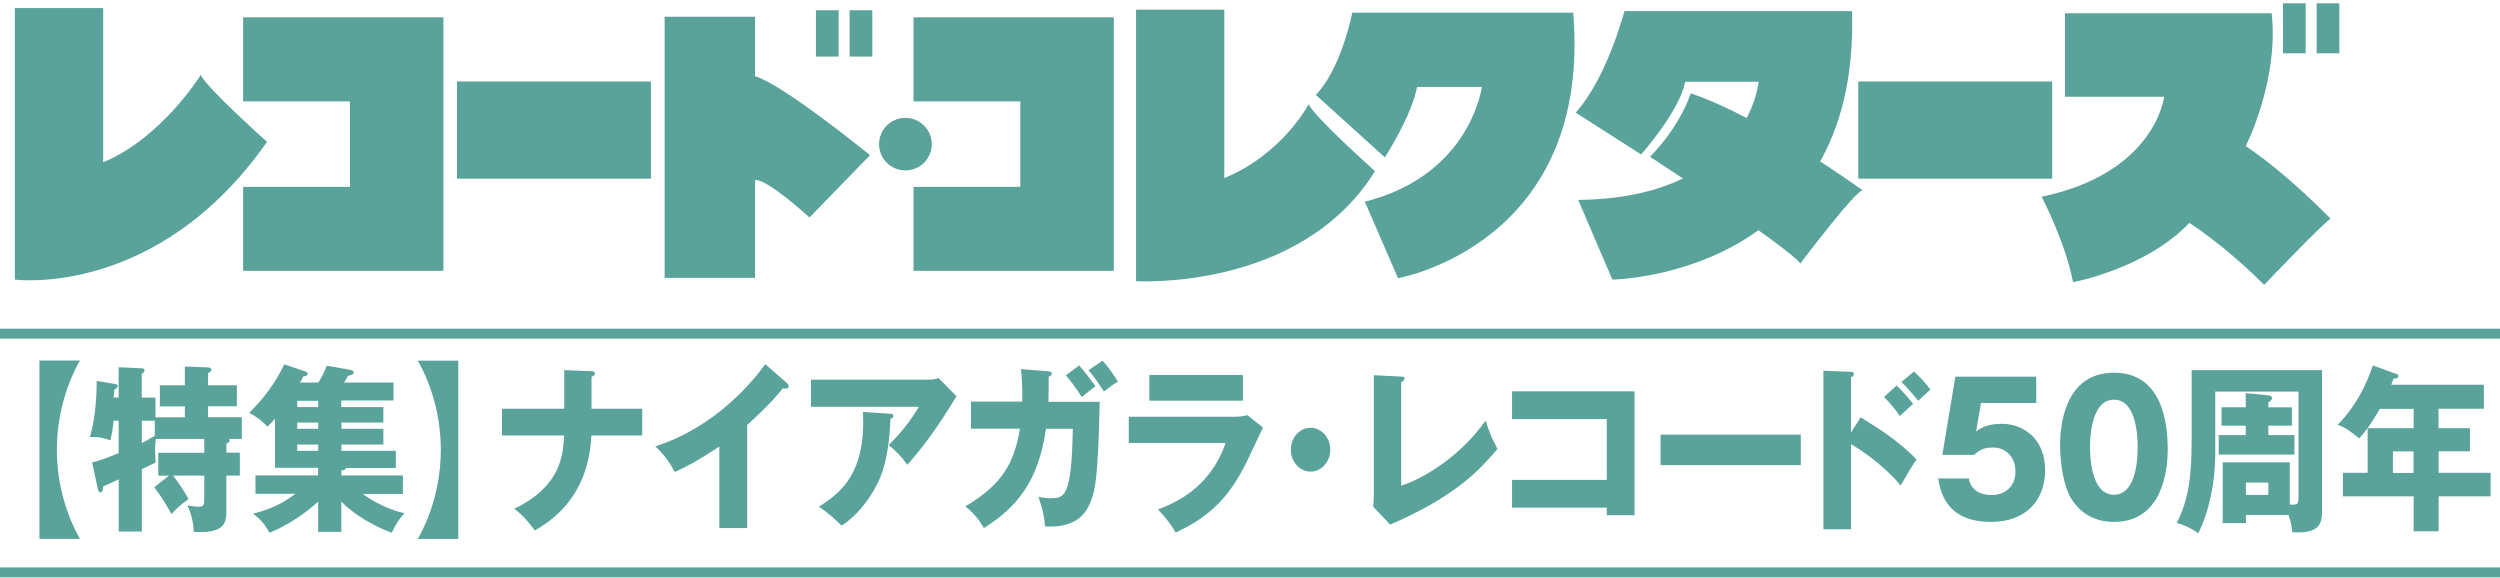
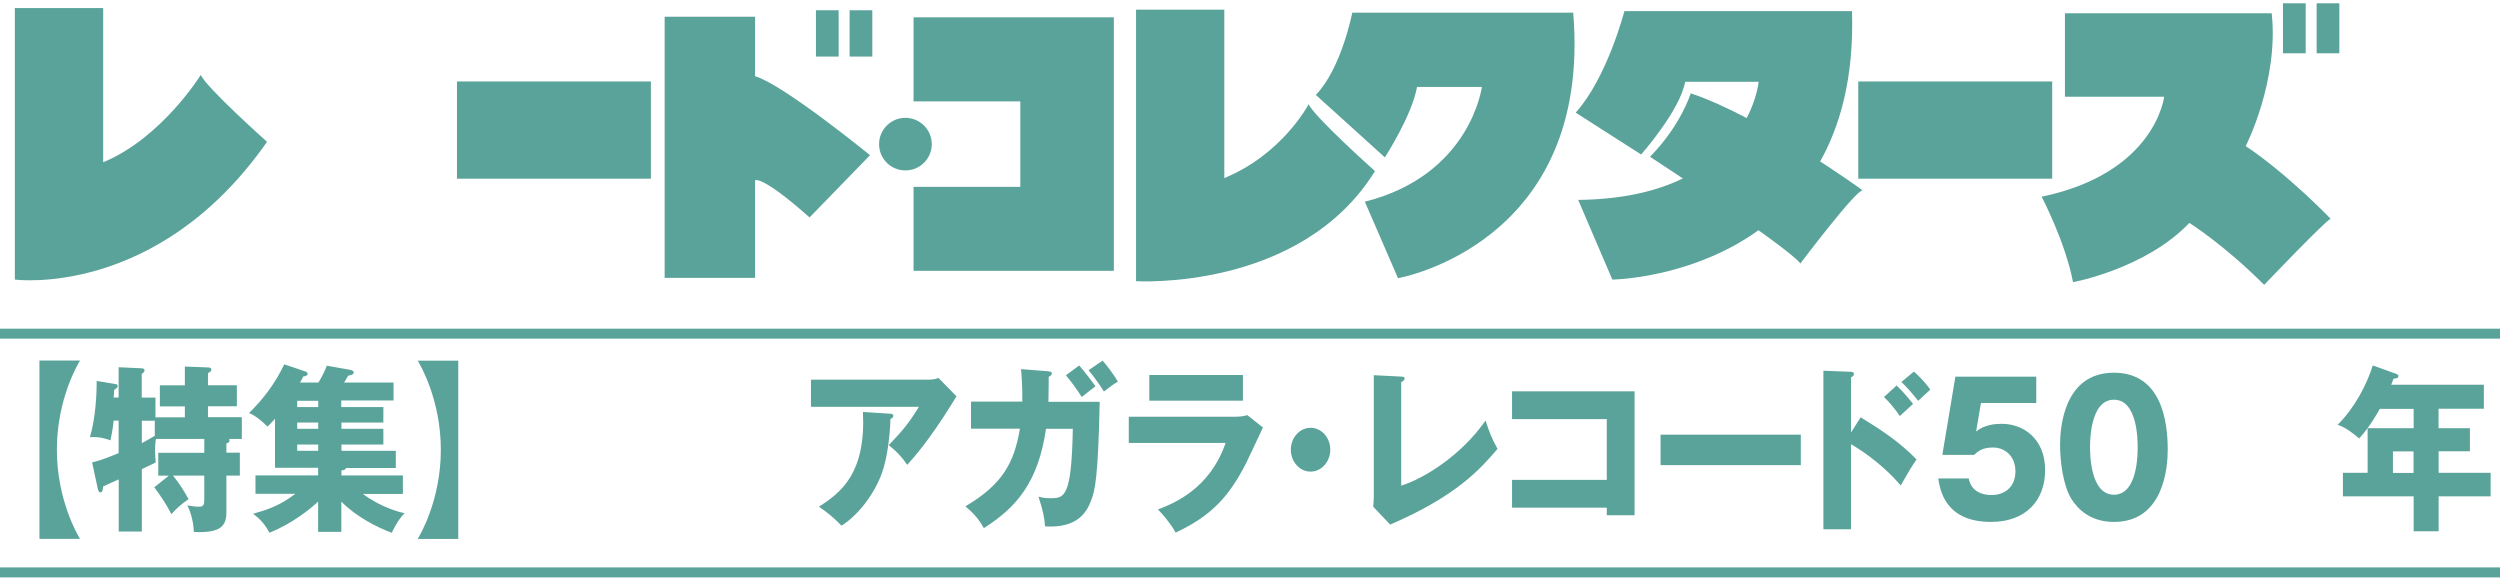
<svg xmlns="http://www.w3.org/2000/svg" id="_レイヤー_2" data-name="レイヤー 2" viewBox="0 0 251 58">
  <defs>
    <style>
      .cls-1 {
        fill: #59a39a;
      }

      .cls-2 {
        fill: none;
        stroke: #59a39a;
        stroke-miterlimit: 10;
      }
    </style>
  </defs>
  <g>
    <path class="cls-1" d="M1.49.81v27.26s14.31,1.91,25.32-13.83c0,0-6.11-5.45-6.65-6.72,0,0-3.93,6.35-9.8,8.77V.81H1.49Z" />
    <path class="cls-1" d="M114.06.97v27.26s16.5,1.03,23.99-11.05c0,0-6.11-5.45-6.66-6.72,0,0-2.6,5-8.47,7.42V.97h-8.87Z" />
-     <polygon class="cls-1" points="24.41 1.74 24.41 10.18 35.13 10.18 35.13 18.76 24.41 18.76 24.41 27.19 44.52 27.19 44.52 1.74 24.41 1.74" />
    <polygon class="cls-1" points="91.72 1.74 91.72 10.18 102.44 10.18 102.44 18.76 91.72 18.76 91.72 27.19 111.83 27.19 111.83 1.74 91.72 1.74" />
    <rect class="cls-1" x="186.57" y="8.18" width="19.47" height="9.76" />
    <rect class="cls-1" x="45.88" y="8.18" width="19.47" height="9.76" />
    <g>
      <path class="cls-1" d="M66.73,1.68v26.22h9.08v-9.8s.64-.56,5.47,3.73l6.07-6.25s-8.71-7.1-11.54-7.93V1.68h-9.08Z" />
      <rect class="cls-1" x="81.92" y="1.03" width="2.28" height="4.65" />
      <rect class="cls-1" x="85.3" y="1.03" width="2.28" height="4.65" />
    </g>
    <path class="cls-1" d="M88.26,14.47c0-1.46,1.19-2.64,2.64-2.64s2.65,1.18,2.65,2.64-1.18,2.64-2.65,2.64-2.64-1.18-2.64-2.64Z" />
    <path class="cls-1" d="M135.77,1.27s-1.08,5.59-3.66,8.26l6.93,6.27s2.71-4.17,3.23-7.07h6.51s-1.13,8.85-11.75,11.52l3.33,7.68s19.52-3.39,17.59-26.66h-22.17Z" />
    <g>
      <path class="cls-1" d="M163.09,1.12s-1.73,6.68-4.89,10.19l6.57,4.2s3.9-4.4,4.42-7.3h7.38s-1.05,11.68-18.12,11.86l3.43,8s24.9-.3,24.06-26.95h-22.84Z" />
      <path class="cls-1" d="M165.66,15.74s13.65,8.9,15.1,10.71c0,0,5.53-7.34,6.25-7.34,0,0-10.1-7.34-17.26-9.74,0,0-.96,3.19-4.09,6.37Z" />
    </g>
    <g>
      <rect class="cls-1" x="229.21" y=".33" width="2.28" height="5.02" />
      <rect class="cls-1" x="232.59" y=".33" width="2.28" height="5.02" />
      <path class="cls-1" d="M207.32,1.34v8.37h9.96s-.85,7.65-12.3,10.04c0,0,2.39,4.55,3.15,8.58,0,0,7.3-1.34,11.68-5.95,0,0,3.46,2.16,7.51,6.22,0,0,6.33-6.63,6.68-6.63,0,0-4.32-4.5-8.53-7.3,0,0,3.34-6.53,2.61-13.34h-20.76Z" />
    </g>
  </g>
  <g>
    <path class="cls-1" d="M3.96,54.1v-17.9h4.07c-.21.36-2.32,3.87-2.32,8.95s2.11,8.59,2.32,8.95H3.96Z" />
    <path class="cls-1" d="M16.96,47.76h-1.07v-2.3h4.62v-1.39h-4.86c-.03.23-.08.59-.08,1.15,0,.4.03.77.06,1.21-.26.14-1.04.5-1.39.67v6.27h-2.32v-5.24c-.49.22-.99.45-1.56.7-.02.18-.03.61-.28.61-.16,0-.23-.22-.26-.36l-.57-2.65c.86-.2,1.81-.58,2.66-.94v-3.26h-.5c-.11,1.04-.24,1.58-.32,1.98-.49-.18-1.15-.38-2.06-.32.58-1.94.68-4.43.68-5.64l1.93.32c.08.02.18.07.18.18,0,.16-.11.23-.36.4,0,.27-.03.58-.05.76h.5v-3.04l2.32.11c.13,0,.28.05.28.2,0,.18-.18.29-.28.36v2.38h1.38v1.98h2.95v-1.1h-2.51v-2.11h2.51v-1.89l2.32.09c.1,0,.34.02.34.23,0,.16-.19.27-.34.34v1.22h2.9v2.11h-2.9v1.1h3.4v2.18h-1.28c.03.05.05.09.05.14,0,.16-.06.2-.32.32v.92h1.35v2.3h-1.35v3.66c0,1.3-.45,2.14-3.26,2-.05-.88-.24-1.82-.66-2.67.49.07.71.13,1.13.13.53,0,.57-.18.57-.83v-2.29h-3.14c.75.92,1.22,1.75,1.56,2.36-.89.63-1.31,1.04-1.72,1.51-.49-.94-.97-1.69-1.72-2.7l1.47-1.17ZM15.54,42.24h-1.3v2.25c.28-.14.73-.4,1.3-.74v-1.51Z" />
    <path class="cls-1" d="M34.28,40.87h4.21v1.55h-4.21v.63h4.21v1.58h-4.21v.63h5.46v1.73h-5.01c-.03.22-.34.23-.45.23v.52h6.17v1.85h-4.02c1.86,1.39,3.78,1.85,4.18,1.94-.47.49-.78.94-1.28,1.96-1.47-.54-3.61-1.64-5.06-3.13v3.04h-2.33v-3.04c-.86.81-2.63,2.21-4.88,3.13-.5-.9-.94-1.37-1.64-1.91,1.25-.36,2.59-.74,4.23-2h-4v-1.85h6.29v-.76h-4.33v-4.93c-.15.18-.31.36-.75.79-.78-.76-1.2-1.06-1.85-1.37,1.43-1.4,2.62-2.97,3.53-4.88l2.01.68c.16.05.34.13.34.27,0,.2-.28.25-.45.27-.08.18-.11.27-.32.61h1.85c.28-.47.6-1.03.84-1.69l2.28.4c.18.04.42.07.42.29,0,.18-.24.25-.57.32-.08.18-.31.56-.4.68h4.97v1.8h-5.25v.63ZM31.95,40.24h-2.11v.63h2.11v-.63ZM31.95,42.42h-2.11v.63h2.11v-.63ZM31.95,44.63h-2.11v.63h2.11v-.63Z" />
    <path class="cls-1" d="M46.01,36.21v17.9h-4.07c.21-.36,2.32-3.87,2.32-8.95s-2.11-8.59-2.32-8.95h4.07Z" />
-     <path class="cls-1" d="M56.65,37.16l2.74.11c.15,0,.34.02.34.22s-.26.31-.34.34v3.21h5.09v2.68h-5.1c-.16,3.04-1.17,7-5.69,9.54-.29-.41-1.07-1.46-2.06-2.18,4.73-2.29,4.89-5.4,5.01-7.36h-6.24v-2.68h6.25v-3.87Z" />
-     <path class="cls-1" d="M75.01,53.02h-2.79v-8.19c-1.44.97-2.92,1.87-4.49,2.56-.47-.99-1.2-1.89-1.94-2.58,6.17-1.94,10.05-6.84,11.04-8.25l2.16,1.89c.1.07.19.18.19.34s-.13.23-.26.23c-.08,0-.15,0-.32-.05-1.15,1.53-3.48,3.6-3.58,3.69v10.35Z" />
    <path class="cls-1" d="M93.32,38.11c.11,0,.52,0,.91-.16l1.8,1.84c-.16.25-.21.34-.58.94-2.14,3.42-3.52,4.99-4.36,5.94-.58-.83-1.07-1.35-1.86-1.98,1.34-1.39,2.06-2.25,3.03-3.85h-10.84v-2.72h11.91ZM89.4,41.54c.11,0,.29.02.29.22,0,.18-.21.27-.29.31-.06,1.98-.36,4-.84,5.38-.65,1.85-2.17,4.12-4.07,5.33-.79-.81-1.31-1.24-2.27-1.91,2.27-1.44,4.72-3.4,4.42-9.51l2.75.18Z" />
    <path class="cls-1" d="M105.29,37.3c.23.02.31.04.31.2,0,.11-.08.25-.31.32,0,.56,0,1.3-.03,2.52h5.15c-.16,7.65-.47,8.89-.86,9.9-.42,1.1-1.28,2.81-4.63,2.61-.06-.88-.18-1.53-.66-2.99.32.09.62.16,1.17.16,1.41,0,2.16,0,2.28-6.97h-2.69c-.78,5.35-2.95,7.89-6.24,9.97-.41-.72-.91-1.42-1.86-2.18,3.73-2.2,4.91-4.38,5.48-7.8h-4.91v-2.72h5.15c.02-1.66-.08-2.67-.13-3.26l2.79.22ZM108.35,36.69c.21.25.53.59,1.64,2.09-.44.32-.54.4-1.38,1.08-.6-.95-1.12-1.6-1.59-2.18l1.33-.99ZM110.7,36.21c.52.58,1.12,1.4,1.54,2.11-.49.27-.6.38-1.41.99-.31-.5-.86-1.33-1.54-2.14l1.41-.96Z" />
    <path class="cls-1" d="M123.84,41.84c.5,0,.92-.02,1.39-.16l1.57,1.24c-.28.58-1.46,3.13-1.72,3.64-1.64,3.19-3.39,5.22-7.05,6.91-.45-.85-1.26-1.8-1.77-2.32,1.49-.58,5.19-2,6.79-6.68h-9.72v-2.63h10.5ZM124.79,37.65v2.58h-9.4v-2.58h9.4Z" />
    <path class="cls-1" d="M133.56,45.15c0,1.21-.89,2.2-1.98,2.2s-1.98-.99-1.98-2.2.89-2.2,1.98-2.2,1.98.97,1.98,2.2Z" />
    <path class="cls-1" d="M140.68,37.81c.21.02.34.02.34.18,0,.22-.23.32-.34.38v10.39c2.3-.72,6.04-3.04,8.47-6.54.39,1.21.6,1.73,1.2,2.85-1.72,2-4.05,4.7-10.78,7.6l-1.7-1.8c.03-.25.06-.83.06-1.08v-12.12l2.74.14Z" />
    <path class="cls-1" d="M151.81,50.97v-2.79h9.51v-6.1h-9.51v-2.79h12.3v12.44h-2.79v-.76h-9.51Z" />
    <path class="cls-1" d="M180.8,43.64v3.06h-14.08v-3.06h14.08Z" />
    <path class="cls-1" d="M186.81,41.9c1.99,1.21,3.95,2.5,5.61,4.23-.52.76-.63.94-1.59,2.61-2.03-2.38-4.39-3.8-4.99-4.14v8.54h-2.77v-15.92l2.77.11c.08,0,.29.02.29.23s-.18.27-.29.31v5.56l.97-1.53ZM190.42,38.71c.6.56,1.13,1.19,1.65,1.84-.37.34-.97.88-1.33,1.22-.29-.47-1.07-1.44-1.59-1.91l1.26-1.15ZM192.15,37.3c.31.27,1.1,1.01,1.65,1.82-.21.18-1.05.97-1.21,1.12-.84-1.03-1.18-1.4-1.69-1.89l1.25-1.04Z" />
    <path class="cls-1" d="M204.45,40.46h-5.56l-.49,2.86c.84-.68,1.9-.77,2.59-.77,2.07,0,4.34,1.42,4.34,4.65,0,3.04-1.94,5.2-5.43,5.2-4.62,0-5.12-3.22-5.3-4.36h3.06c.31,1.66,1.98,1.66,2.29,1.66,1.47,0,2.4-.95,2.4-2.36,0-1.57-1.07-2.41-2.25-2.41-1.12,0-1.52.4-1.9.74h-3.19l1.31-7.85h8.12v2.65Z" />
    <path class="cls-1" d="M217.64,45.14c0,1.73-.37,7.26-5.4,7.26-2.35,0-3.61-1.26-4.28-2.32-.84-1.37-1.13-3.83-1.13-5.4,0-1.73.37-7.26,5.41-7.26,4.73,0,5.4,4.79,5.4,7.72ZM209.84,44.9c0,.59,0,4.77,2.4,4.77s2.38-4.16,2.38-4.77c0-.67,0-4.77-2.38-4.77s-2.4,4.12-2.4,4.77Z" />
-     <path class="cls-1" d="M225.49,51.71v.81h-2.33v-6.1h6.73v4.23c.86.07.88-.04.88-.94v-10.39h-8.36v6.28c0,2.65-.55,5.62-1.7,7.94-.83-.59-1.51-.85-2.16-1.04,1.21-2.39,1.49-4.75,1.49-8.25v-7.09h13.09v14.04c0,1.1,0,2.45-2.98,2.23-.08-.61-.16-1.19-.39-1.73h-4.26ZM230.11,40.89v1.85h-2.37v.95h2.62v1.95h-7.6v-1.95h2.71v-.95h-2.43v-1.85h2.43v-1.42l2.25.22c.15.02.39.05.39.29,0,.18-.15.27-.37.43v.49h2.37ZM225.49,48.45v1.24h2.25v-1.24h-2.25Z" />
    <path class="cls-1" d="M244.84,42.99h3.14v2.32h-3.14v2.16h5.22v2.36h-5.22v3.51h-2.51v-3.51h-7.1v-2.36h2.48v-4.48h4.62v-1.94h-3.4c-.06.13-1.02,1.85-2.07,2.97-1.23-1.04-1.78-1.24-2.16-1.37,1.77-1.78,2.92-4.05,3.53-5.96l2.38.86c.1.04.19.09.19.2,0,.23-.23.25-.49.27-.08.23-.16.43-.23.61h9.3v2.41h-4.55v1.94ZM242.32,45.32h-2.07v2.16h2.07v-2.16Z" />
  </g>
  <line class="cls-2" y1="33.5" x2="251" y2="33.5" />
  <line class="cls-2" y1="57.47" x2="251" y2="57.47" />
</svg>